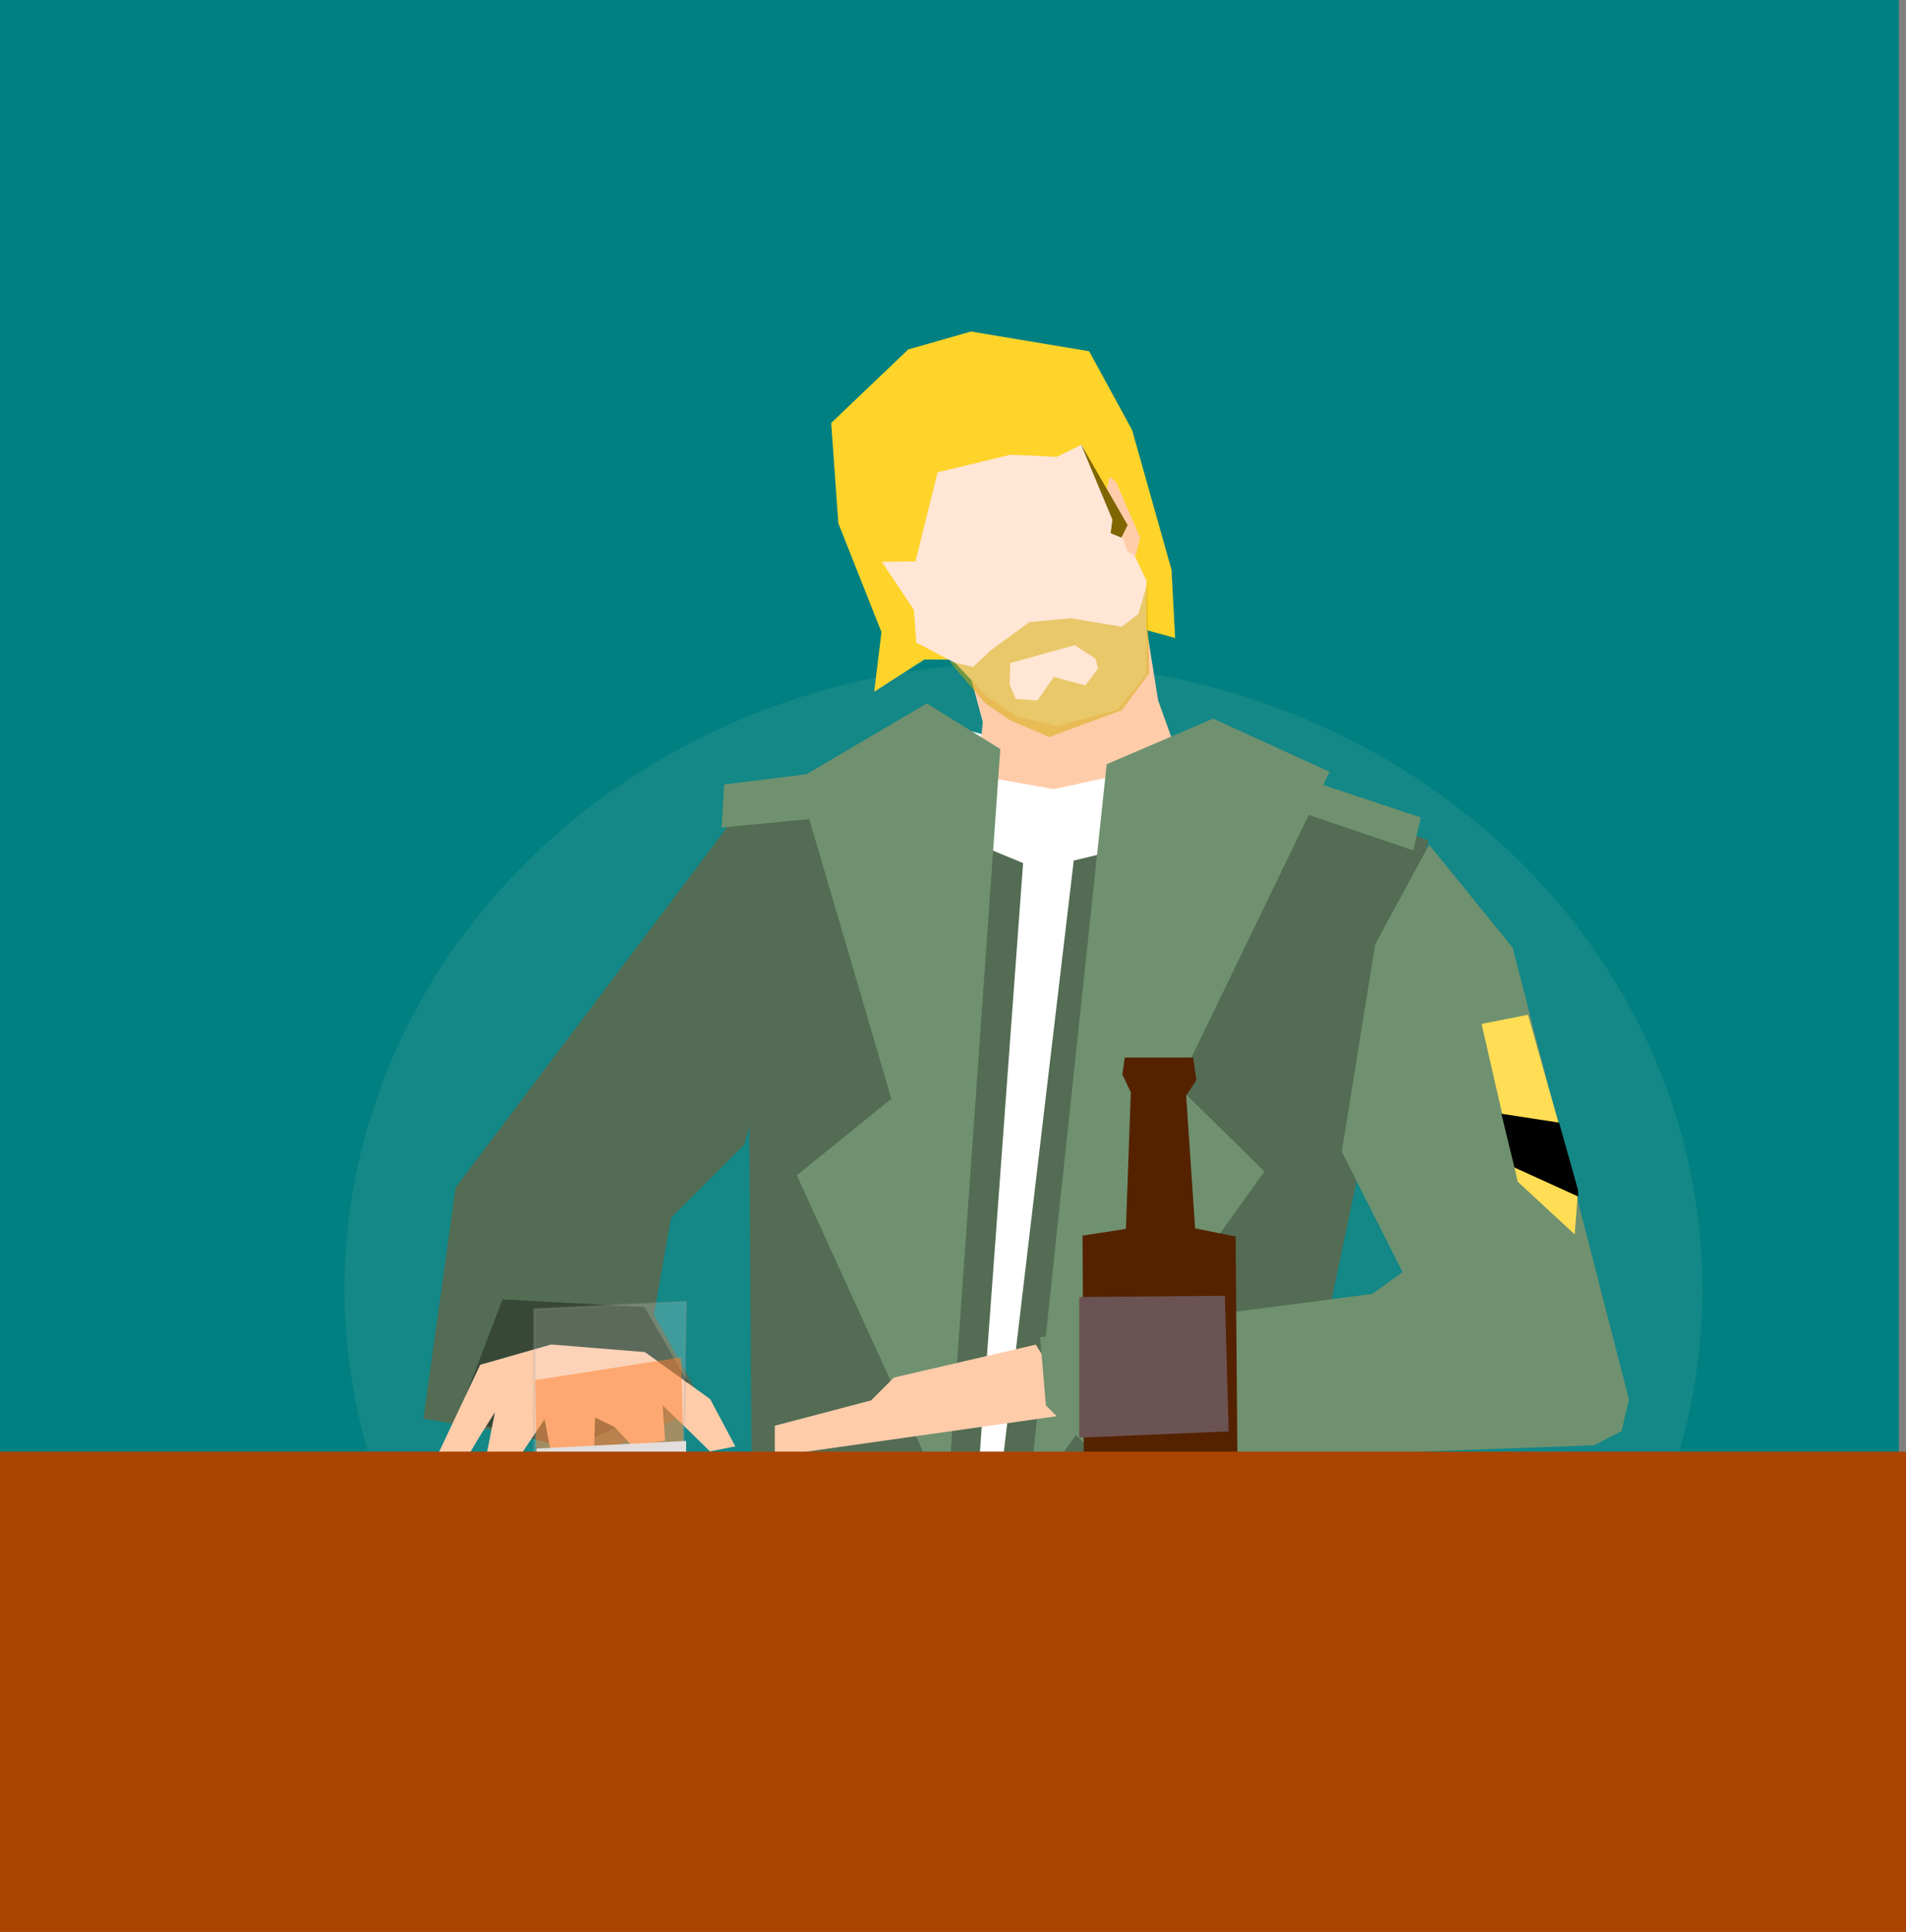
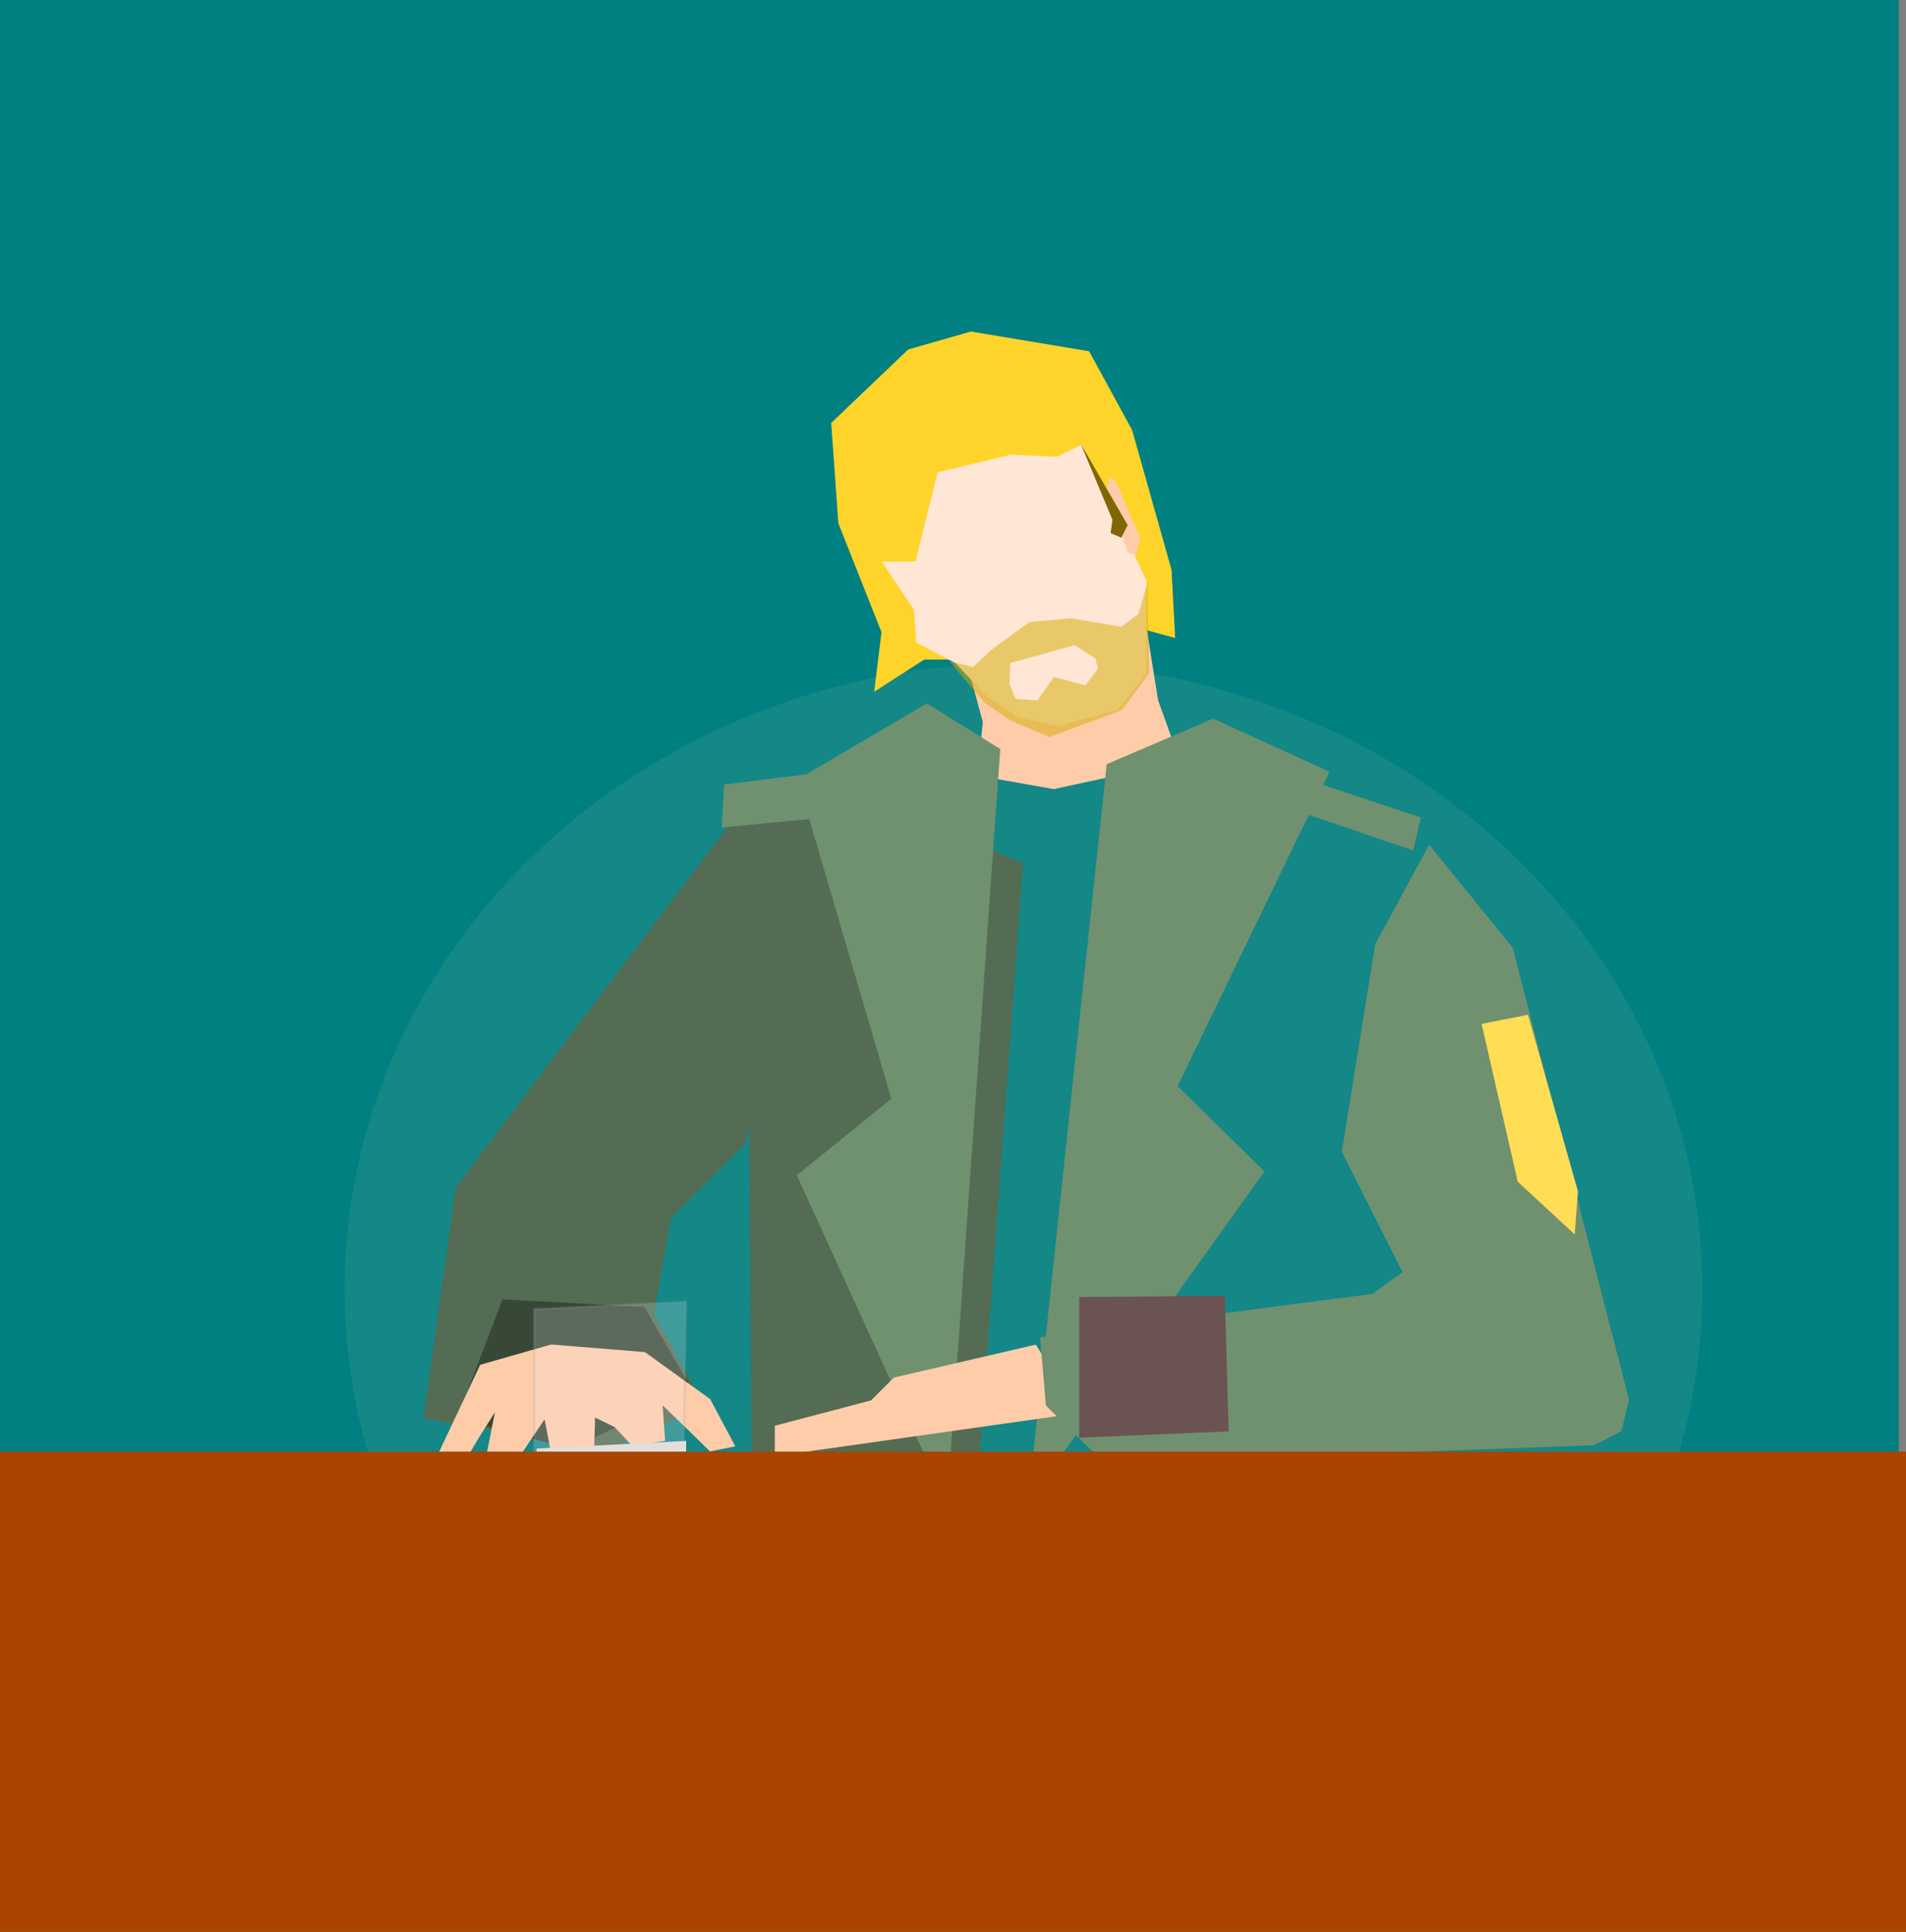
<svg xmlns="http://www.w3.org/2000/svg" xmlns:ns1="http://www.inkscape.org/namespaces/inkscape" xmlns:ns2="http://sodipodi.sourceforge.net/DTD/sodipodi-0.dtd" width="760" height="770" id="svg2" version="1.1" ns1:version="0.48.3.1 r9886" ns2:docname="veteran.svg">
  <rect width="100%" height="100%" fill="#808080" stroke="none" />
  <defs id="defs4" />
  <ns2:namedview id="base" pagecolor="#ffffff" bordercolor="#666666" borderopacity="1.0" ns1:pageopacity="0.0" ns1:pageshadow="2" ns1:zoom="0.49497475" ns1:cx="326.36433" ns1:cy="390.21296" ns1:document-units="px" ns1:current-layer="layer1" showgrid="false" ns1:window-width="1366" ns1:window-height="746" ns1:window-x="-8" ns1:window-y="1016" ns1:window-maximized="1" fit-margin-top="0" fit-margin-left="0" fit-margin-right="0" fit-margin-bottom="0" />
  <g ns1:label="Layer 1" ns1:groupmode="layer" id="layer1" transform="translate(42.857,-80.934)">
    <rect style="fill:#008080;fill-opacity:1;fill-rule:nonzero;stroke:none" id="rect3034" width="757.143" height="757.143" x="-714.286" y="80.934" ns1:export-filename="C:\Users\iie\Desktop\path3023.png" ns1:export-xdpi="46" ns1:export-ydpi="46" transform="scale(-1,1)" />
    <path ns2:type="arc" style="opacity:0.1;fill:#cccccc;fill-opacity:1;fill-rule:nonzero;stroke:none" id="path3025" ns2:cx="141.42136" ns2:cy="268.96439" ns2:rx="270.72089" ns2:ry="444.46713" d="m 412.142,268.964 a 270.721,444.467 0 1 1 -541.442,0 270.721,444.467 0 1 1 541.442,0 z" transform="matrix(1,0,0,0.562,223.823,443.591)" ns1:export-filename="C:\Users\iie\Desktop\path3023.png" ns1:export-xdpi="46" ns1:export-ydpi="46" />
-     <path style="fill:#ffffff;stroke:none" d="m 440.851,375.432 -51.609,9.444 -48.396,-13.485 -30.305,61.619 c 0,0 -28.284,248.498 -24.244,248.498 4.041,0 150.513,-9.091 150.513,-9.091 L 469.136,433.01 z" id="path3030" ns1:connector-curvature="0" ns2:nodetypes="ccccsccc" ns1:export-filename="C:\Users\iie\Desktop\path3023.png" ns1:export-xdpi="46" ns1:export-ydpi="46" />
    <path style="fill:#536c53;stroke:none" d="m 365.09,424.929 -58.589,-24.244 -51.518,3.03 2.02,282.843 88.893,0 z" id="path3006" ns1:connector-curvature="0" ns1:export-filename="C:\Users\iie\Desktop\path3023.png" ns1:export-xdpi="46" ns1:export-ydpi="46" />
-     <path style="fill:#536c53;stroke:none" d="m 482.268,400.686 44.447,15.152 -54.548,258.599 -118.188,14.142 31.315,-264.66 z" id="path3004" ns1:connector-curvature="0" ns1:export-filename="C:\Users\iie\Desktop\path3023.png" ns1:export-xdpi="46" ns1:export-ydpi="46" />
    <path style="fill:#ffccaa;fill-opacity:1;stroke:none" d="m 341.856,342.097 7.16,26.6 -2.109,21.382 30.431,5.366 50.381,-10.922 -8.803,-24.494 -7.36,-46.216 z" id="path2998" ns1:connector-curvature="0" ns2:nodetypes="cccccccc" ns1:export-filename="C:\Users\iie\Desktop\path3023.png" ns1:export-xdpi="46" ns1:export-ydpi="46" />
    <path style="fill:#ffd42a;stroke:none" d="m 291.429,289.505 17.189,43.368 -2.903,23.775 20,-12.857 40,0 28.571,-17.143 31.429,8.571 -1.429,-27.143 -15.714,-55.714 -17.143,-31.429 -47.143,-7.857 -25,7.143 -30.714,29.286 z" id="path2991" ns1:connector-curvature="0" ns2:nodetypes="cccccccccccccc" ns1:export-filename="C:\Users\iie\Desktop\path3023.png" ns1:export-xdpi="46" ns1:export-ydpi="46" />
    <path style="fill:#ffe6d5;stroke:none" d="m 308.745,304.831 12.809,19.154 0.946,13.02 15.577,8.242 12.83,13.434 11.951,7.967 16.055,3.7 23.945,-6.557 11.429,-14.286 0,-37.143 -25.714,-54.286 -10.048,4.924 -18.418,-0.821 -29.093,6.981 -8.846,35.527 z" id="path2989" ns1:connector-curvature="0" ns2:nodetypes="cccccccccccccccc" ns1:export-filename="C:\Users\iie\Desktop\path3023.png" ns1:export-xdpi="46" ns1:export-ydpi="46" />
    <path style="opacity:0.5;fill:#d4aa00;stroke:none" d="m 384.299,327.366 -16.639,1.508 -15.156,11.001 -7.364,6.899 -9.43,-2.278 13.938,16.424 10.009,6.987 15.927,6.777 28.872,-10.701 10.864,-14.613 -0.663,-35.949 -3.656,12.328 -6.681,4.984 z m 1.402,10.701 8.224,5.37 1.062,3.924 -5.061,6.757 -12.584,-3.361 -6.529,9.368 -8.669,-0.634 -2.432,-5.818 0.28,-8.468 z" id="path2993" ns1:connector-curvature="0" ns2:nodetypes="cccccccccccccccccccccccc" ns1:export-filename="C:\Users\iie\Desktop\path3023.png" ns1:export-xdpi="46" ns1:export-ydpi="46" />
    <path style="fill:#6f916f;stroke:none" d="m 520.653,419.878 3.03,-13.132 -57.579,-19.193 1.01,14.142 z" id="path3008" ns1:connector-curvature="0" ns1:export-filename="C:\Users\iie\Desktop\path3023.png" ns1:export-xdpi="46" ns1:export-ydpi="46" />
    <path style="fill:#6f916f;fill-opacity:1;stroke:none" d="m 440.851,367.35 -42.426,18.183 -31.315,293.954 94.219,-131.654 -34.62,-34.011 60.609,-125.259 z" id="path3000" ns1:connector-curvature="0" ns2:nodetypes="ccccccc" ns1:export-filename="C:\Users\iie\Desktop\path3023.png" ns1:export-xdpi="46" ns1:export-ydpi="46" />
    <path style="fill:#536c53;stroke:none" d="m 254.218,401.205 -115.402,153.023 -12.836,92.139 73.741,12.122 38.386,-17.173 -20.203,-36.365 6.775,-38.601 29.294,-29.294 11.614,-43.758 z" id="path3014" ns1:connector-curvature="0" ns2:nodetypes="cccccccccc" ns1:export-filename="C:\Users\iie\Desktop\path3023.png" ns1:export-xdpi="46" ns1:export-ydpi="46" />
    <path style="fill:#6f916f;stroke:none" d="m 294.379,387.554 c 0,0 11.112,18.183 6.061,18.183 -5.051,0 -55.558,5.051 -55.558,5.051 l 1.01,-17.173 z" id="path3010" ns1:connector-curvature="0" ns1:export-filename="C:\Users\iie\Desktop\path3023.png" ns1:export-xdpi="46" ns1:export-ydpi="46" />
    <path style="fill:#6f916f;fill-opacity:1;stroke:none" d="m 355.998,379.472 -21.213,301.025 -59.925,-131.134 37.701,-30.49 -37.376,-127.279 51.518,-30.305 z" id="path3002" ns1:connector-curvature="0" ns2:nodetypes="ccccccc" ns1:export-filename="C:\Users\iie\Desktop\path3023.png" ns1:export-xdpi="46" ns1:export-ydpi="46" />
    <path style="fill:#ffccaa;fill-opacity:1;stroke:none" d="m 370.141,616.858 -56.569,13.132 -9.091,9.091 -38.386,10.102 0,12.122 121.218,-17.173 z" id="path3020" ns1:connector-curvature="0" ns1:export-filename="C:\Users\iie\Desktop\path3023.png" ns1:export-xdpi="46" ns1:export-ydpi="46" />
    <path style="fill:#6f916f;fill-opacity:1;stroke:none" d="m 527.01,417.613 33.316,41.075 46.344,180.029 -2.94,12.601 -10.867,5.643 -195.449,7.1 -23.234,-22.959 -2.316,-27.202 132.524,-17.274 11.999,-8.673 -24.214,-47.988 13.326,-82.71 z" id="path3012" ns1:connector-curvature="0" ns2:nodetypes="ccccccccccccc" ns1:export-filename="C:\Users\iie\Desktop\path3023.png" ns1:export-xdpi="46" ns1:export-ydpi="46" />
    <path style="fill:#374837;stroke:none" d="m 233.301,635.184 -19.193,-33.335 -56.569,-3.03 -18.183,47.477 45.457,12.122 z" id="path3016" ns1:connector-curvature="0" ns1:export-filename="C:\Users\iie\Desktop\path3023.png" ns1:export-xdpi="46" ns1:export-ydpi="46" />
    <path style="fill:#ffccaa;fill-opacity:1;stroke:none" d="m 214.281,619.838 26.029,18.724 10.04,18.846 -10.102,2.02 -10.371,-10.155 -8.526,-8.222 1.01,14.142 -13.132,2.02 -6.992,-7.477 -7.814,-3.819 -0.347,12.306 -17.173,2.02 -2.612,-13.622 -10.52,15.643 -13.132,1.01 3.867,-19.51 -6.248,9.901 -5.7,9.609 -11.112,-2.02 17.173,-36.365 28.284,-8.081 z" id="path3018" ns1:connector-curvature="0" ns1:export-filename="C:\Users\iie\Desktop\path3023.png" ns1:export-xdpi="46" ns1:export-ydpi="46" ns2:nodetypes="cccccccccccccccccccccc" />
-     <path style="fill:#552200;stroke:none" d="m 450.555,662.611 -0.714,-88.864 -16.162,-3.234 -3.571,-52.917 4.091,-6.183 -1.306,-8.969 -27.274,0 -0.949,6.703 3.377,7.143 -1.959,54.457 -17.295,2.652 0.541,95.986 z" id="path3022" ns1:connector-curvature="0" ns2:nodetypes="ccccccccccccc" ns1:export-filename="C:\Users\iie\Desktop\path3023.png" ns1:export-xdpi="46" ns1:export-ydpi="46" />
    <path style="opacity:0.2;fill:#f2f2f2;stroke:#999999;stroke-width:1px;stroke-linecap:butt;stroke-linejoin:miter;stroke-opacity:1" d="m 229.729,661.305 1.01,-61.619 -60.609,3.03 0,68.69 z" id="path3024" ns1:connector-curvature="0" ns1:export-filename="C:\Users\iie\Desktop\path3023.png" ns1:export-xdpi="46" ns1:export-ydpi="46" />
-     <path style="opacity:0.5;fill:#ff7f2a;stroke:none" d="m 229.729,659.285 -1.01,-37.376 -58.17,9.091 0.592,40.406 z" id="path3026" ns1:connector-curvature="0" ns2:nodetypes="ccccc" ns1:export-filename="C:\Users\iie\Desktop\path3023.png" ns1:export-xdpi="46" ns1:export-ydpi="46" />
    <path style="fill:#e3dedb;stroke:none" d="m 230.74,674.437 0,-19.193 -59.599,3.03 -0.837,17.346 z" id="path3028" ns1:connector-curvature="0" ns2:nodetypes="ccccc" ns1:export-filename="C:\Users\iie\Desktop\path3023.png" ns1:export-xdpi="46" ns1:export-ydpi="46" />
    <rect style="fill:#aa4400;fill-opacity:1;fill-rule:nonzero;stroke:none" id="rect3034-1" width="760" height="191.429" x="-717.143" y="659.505" ns1:export-filename="C:\Users\iie\Desktop\path3023.png" ns1:export-xdpi="46" ns1:export-ydpi="46" transform="scale(-1,1)" />
    <path style="fill:#ffdd55;stroke:none" d="m 566.429,485.384 -18.516,3.644 14.418,62.908 22.703,20.993 1.315,-17.122 z" id="path3054" ns1:connector-curvature="0" ns1:export-filename="C:\Users\iie\Desktop\path3023.png" ns1:export-xdpi="46" ns1:export-ydpi="46" />
-     <path style="fill:#000000;stroke:none" d="m 578.83,528.381 -23.03,-3.542 5.194,21.421 25.452,11.579 -0.058,-2.537 z" id="path3056" ns1:connector-curvature="0" ns1:export-xdpi="46" ns1:export-ydpi="46" ns1:export-filename="C:\Users\iie\Desktop\path3023.png" />
    <path style="fill:#ffccaa;stroke:none" d="m 398.214,276.648 1.429,-5.714 2.5,2.143 9.643,22.143 -1.786,7.143 -3.214,-1.429 z" id="path3017" ns1:connector-curvature="0" ns1:export-filename="C:\Users\iie\Desktop\path3023.png" ns1:export-xdpi="46" ns1:export-ydpi="46" />
    <path style="fill:#806600;stroke:none" d="m 430.893,176.786 12.679,30.357 -0.714,5.357 4.286,1.786 2.5,-5 z" id="path3015" ns1:connector-curvature="0" transform="translate(-42.857,80.934)" ns2:nodetypes="cccccc" ns1:export-filename="C:\Users\iie\Desktop\path3023.png" ns1:export-xdpi="46" ns1:export-ydpi="46" />
    <path style="fill:#6c5353;stroke:none;stroke-width:1px;stroke-linecap:butt;stroke-linejoin:miter;stroke-opacity:1" d="m 430.325,516.957 58.084,-0.505 1.515,54.043 -59.599,2.525 z" id="path3023" ns1:connector-curvature="0" transform="translate(-42.857,80.934)" ns2:nodetypes="ccccc" ns1:export-xdpi="46" ns1:export-ydpi="46" />
  </g>
</svg>